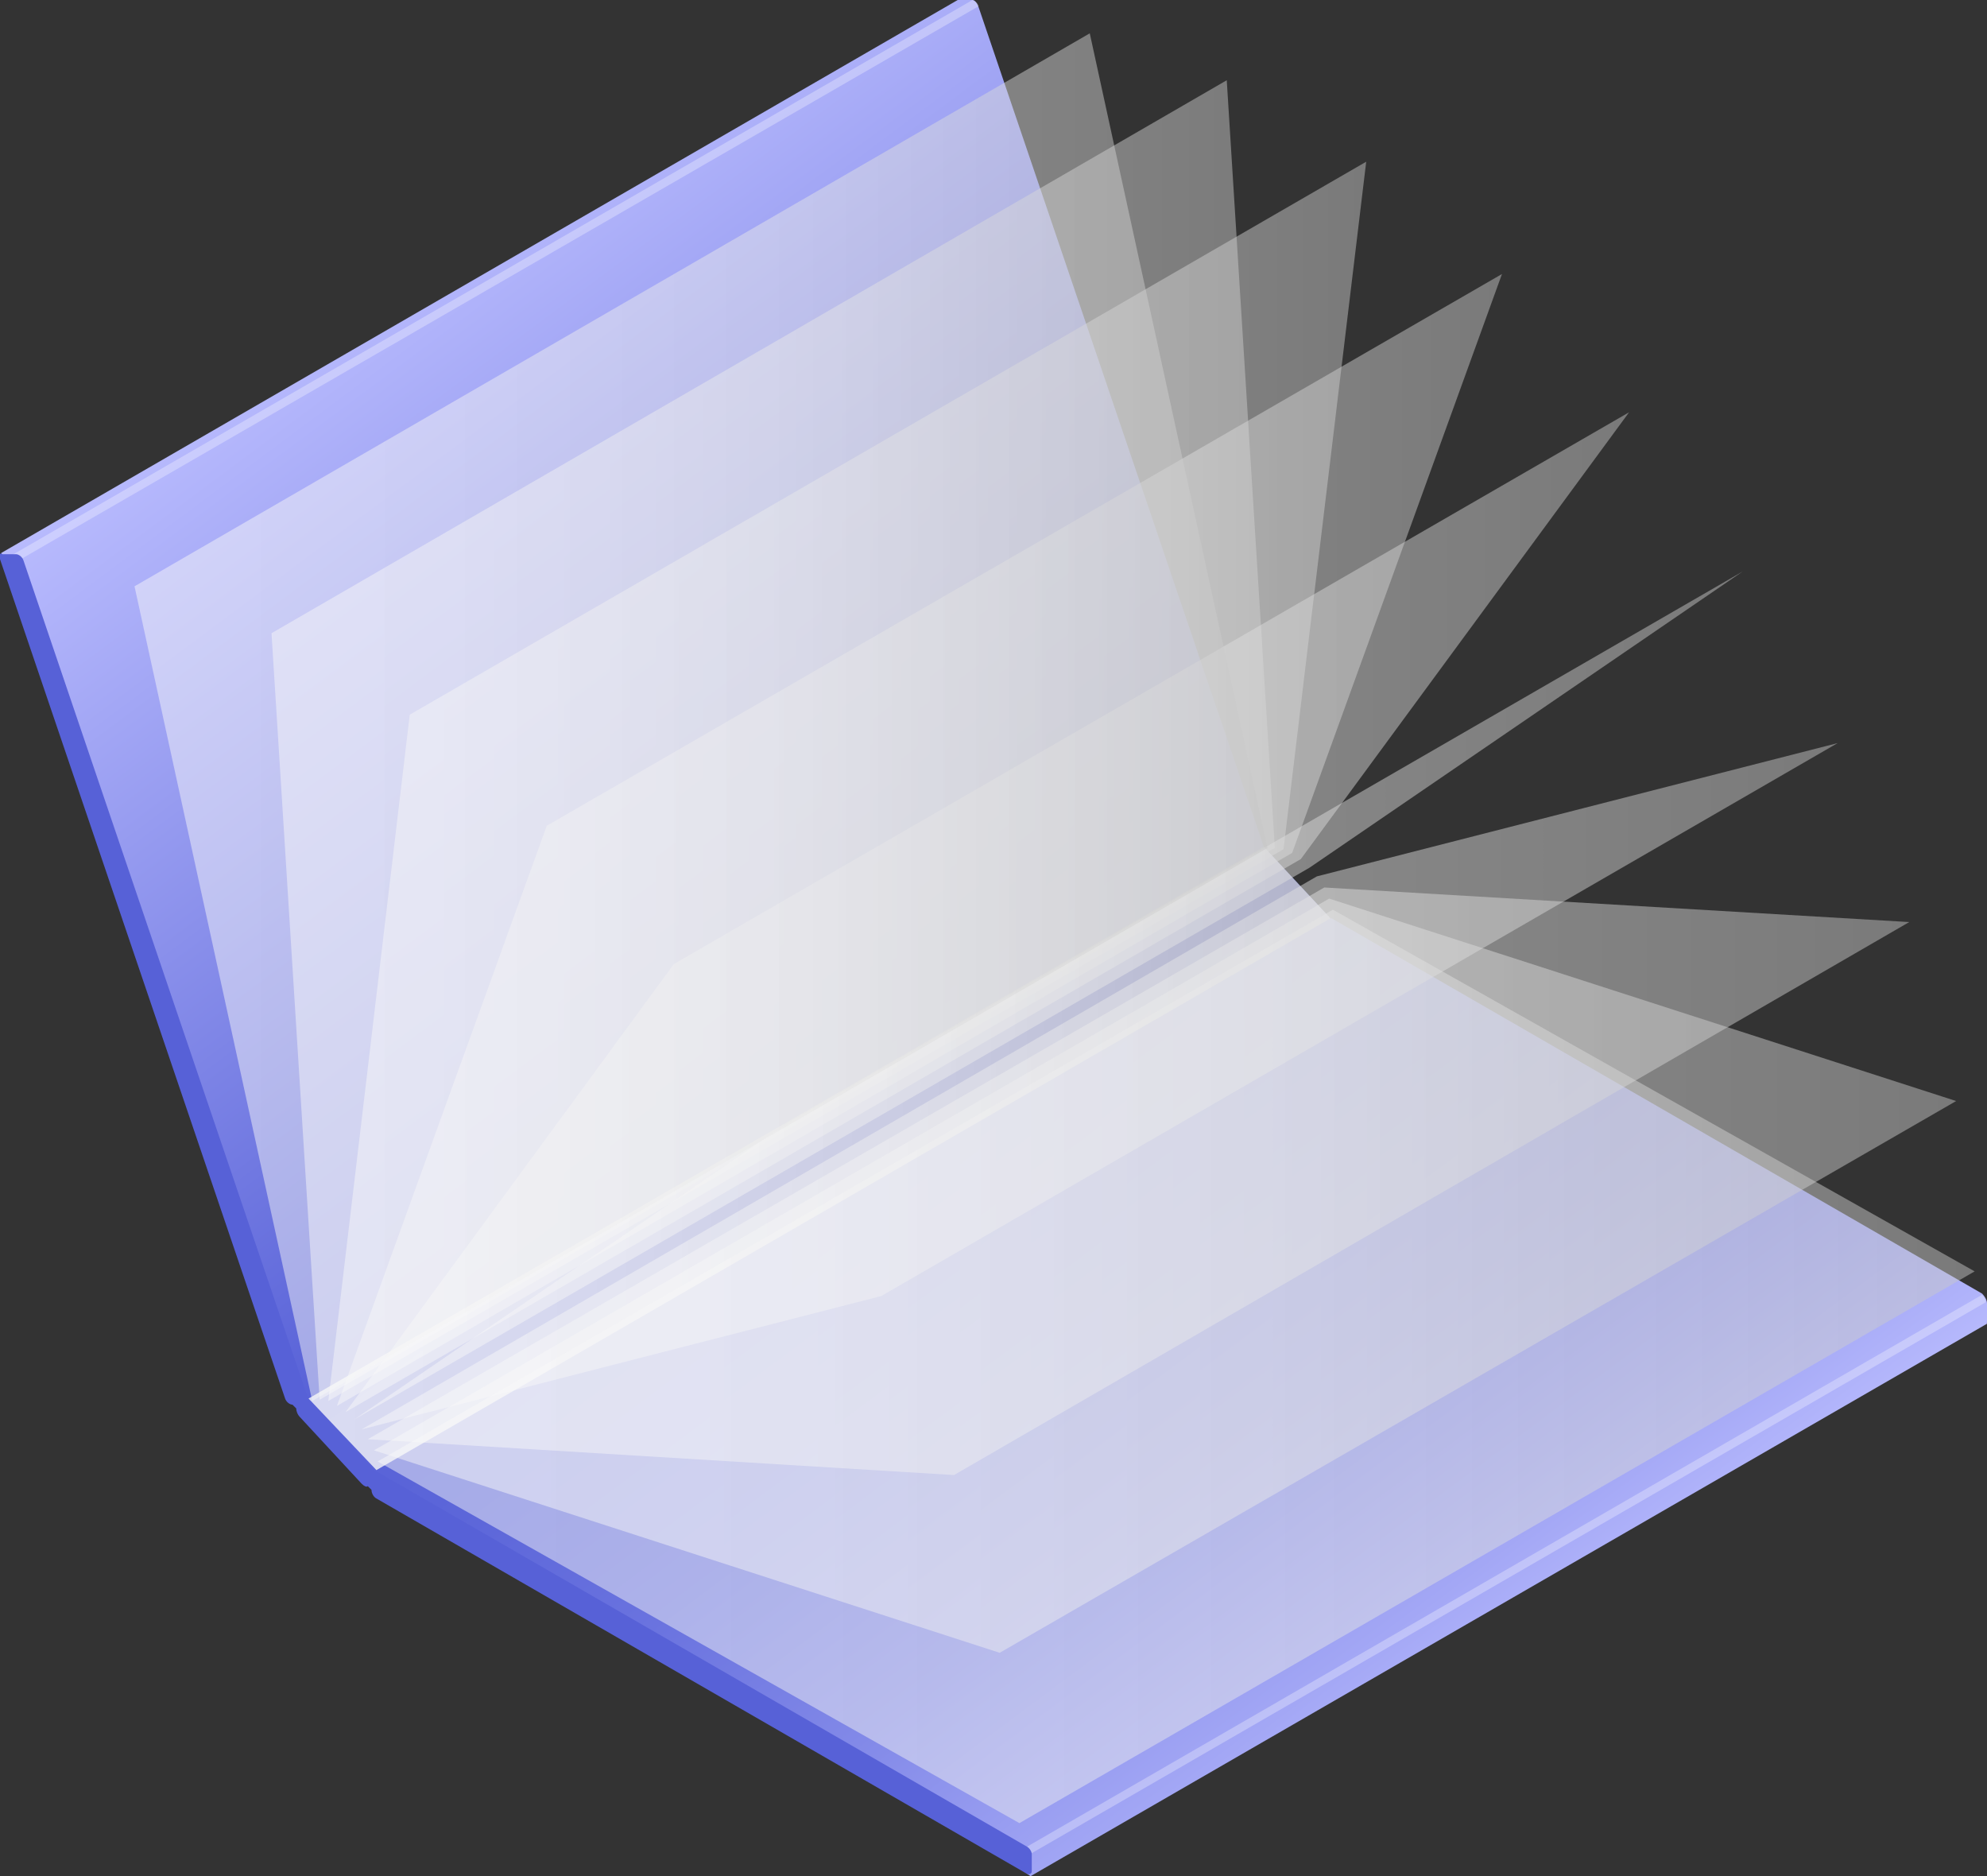
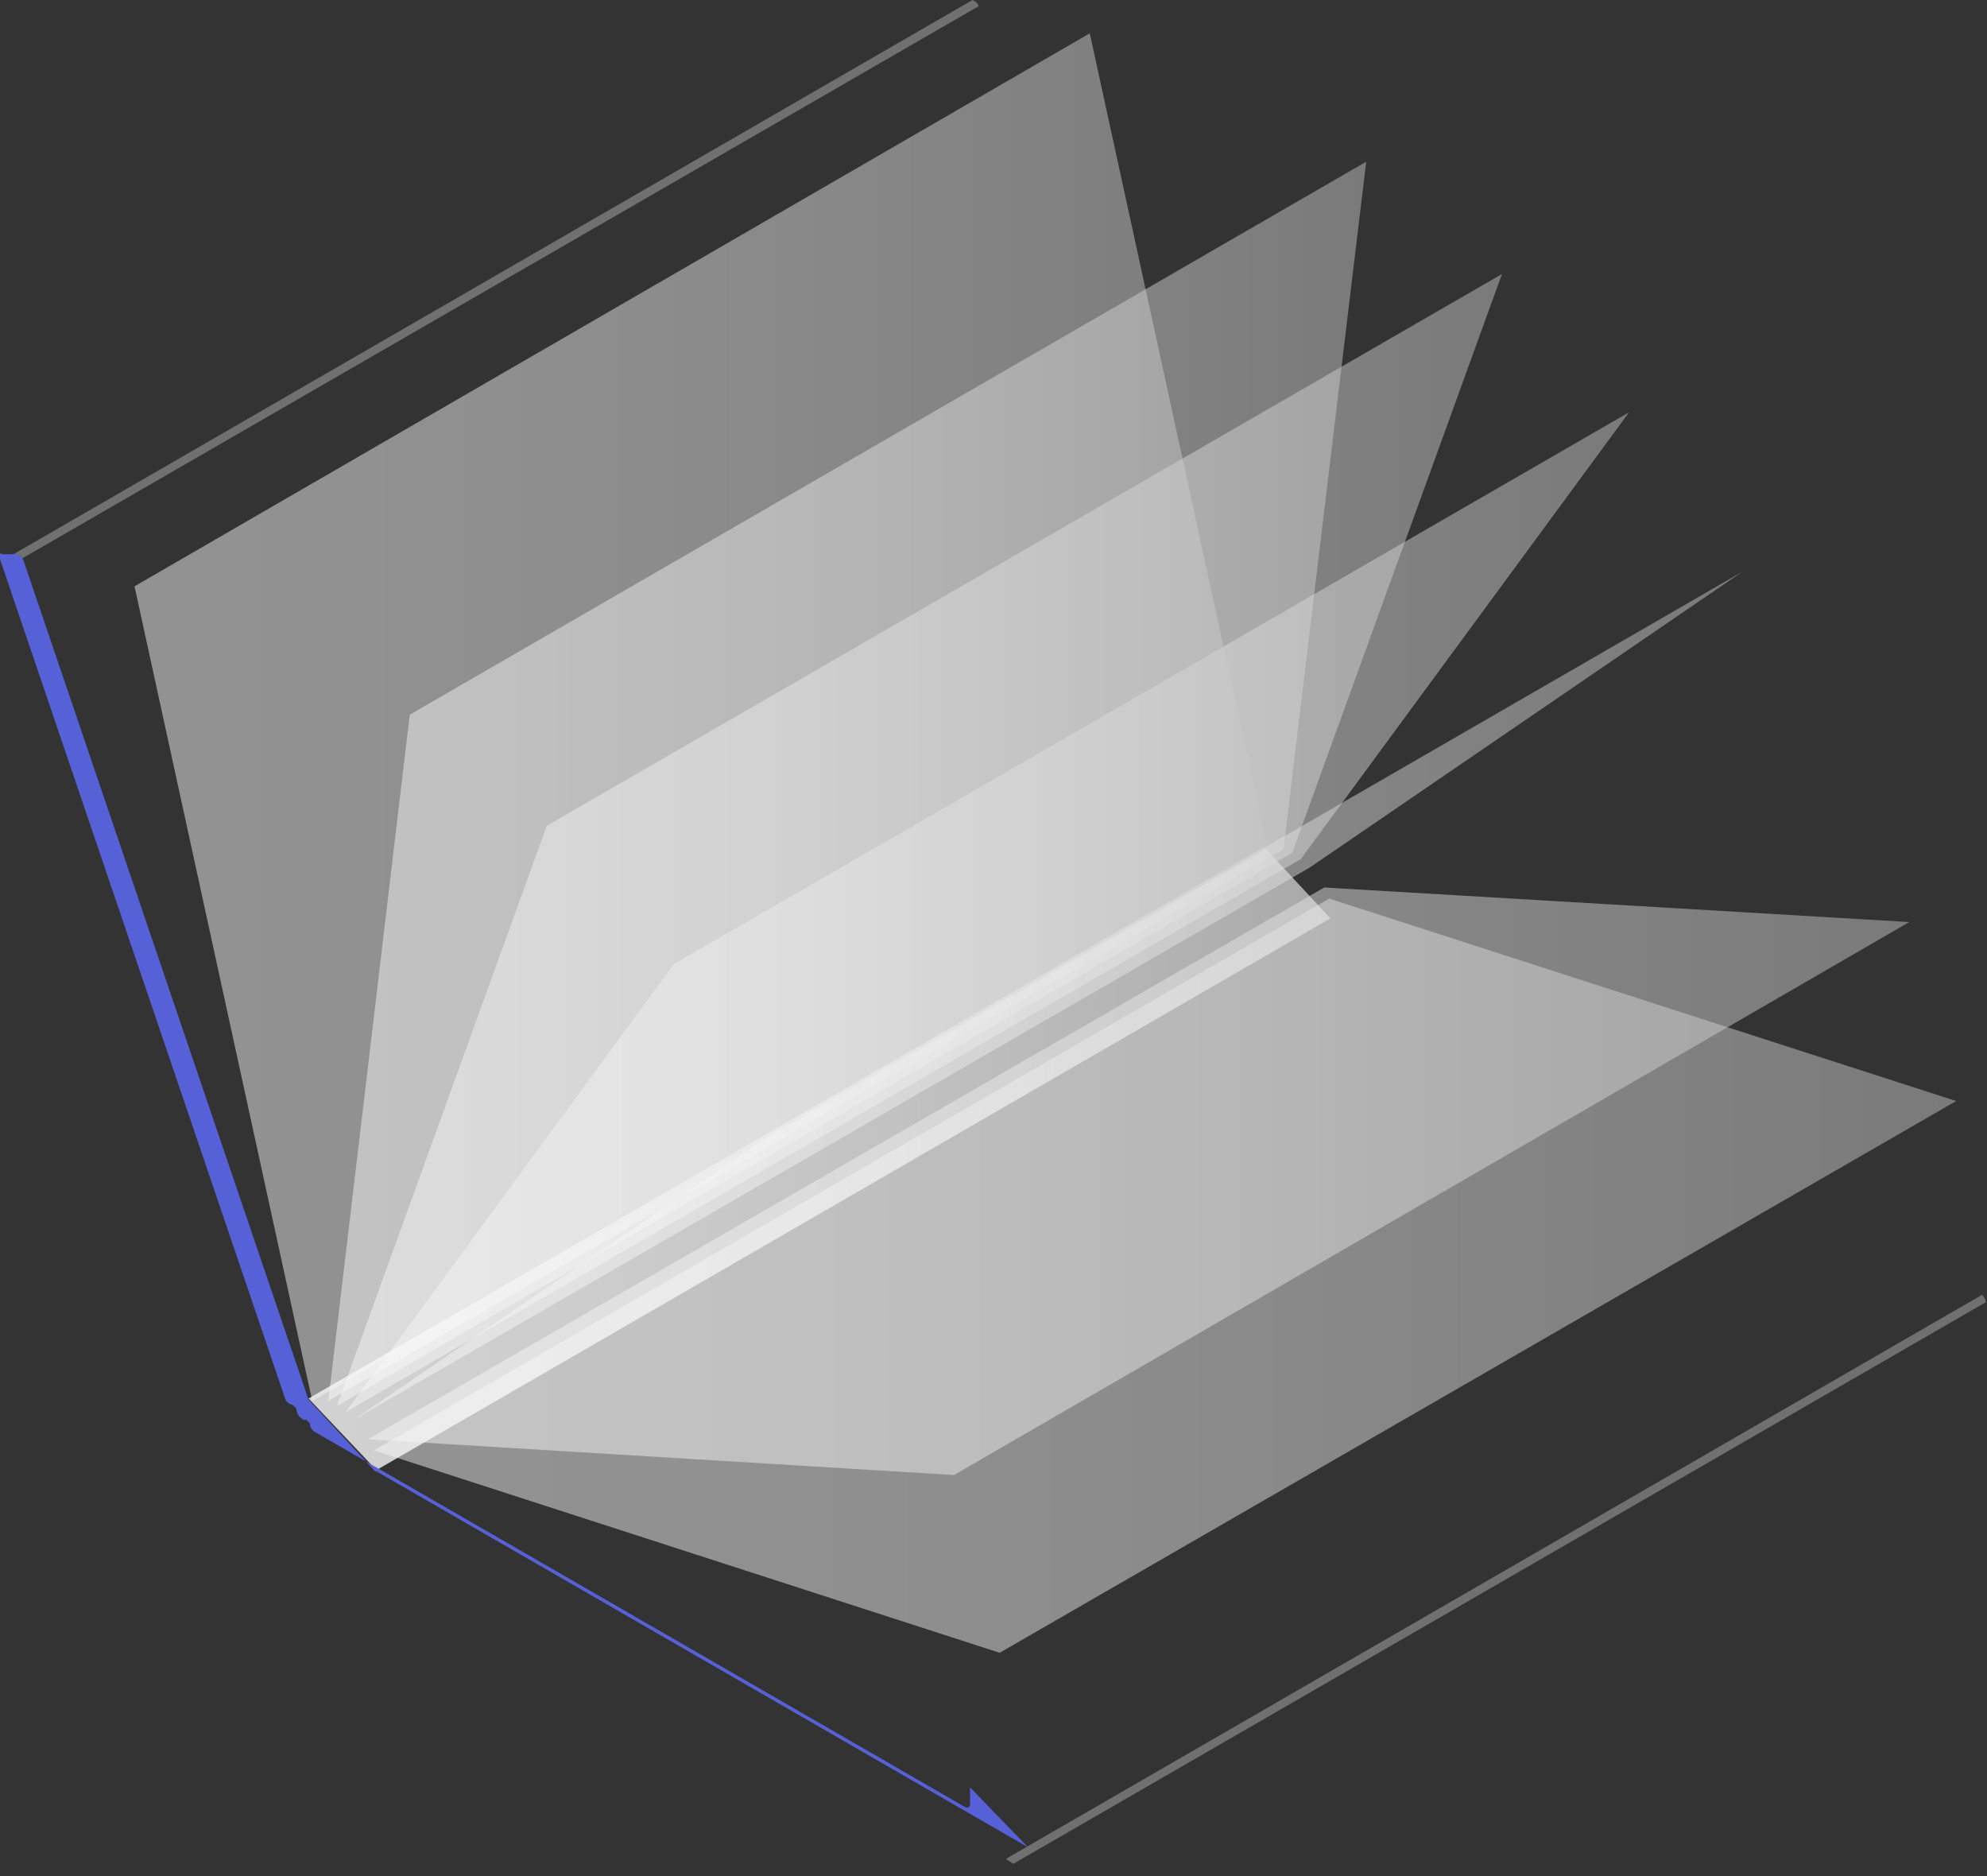
<svg xmlns="http://www.w3.org/2000/svg" version="1.1" id="Layer_1" x="0px" y="0px" viewBox="0 0 161 152" style="enable-background:new 0 0 161 152;" xml:space="preserve">
  <rect x="0" y="0" width="161" height="152" fill="#333333" stroke="none" />
  <style type="text/css">
	.st0{fill:url(#SVGID_1_);}
	.st1{opacity:0.8;fill:url(#SVGID_2_);}
	.st2{opacity:0.3;fill:#FFFFFF;}
	.st3{opacity:0.48;fill:url(#SVGID_3_);}
	.st4{opacity:0.48;fill:url(#SVGID_4_);}
	.st5{opacity:0.48;fill:url(#SVGID_5_);}
	.st6{opacity:0.48;fill:url(#SVGID_6_);}
	.st7{opacity:0.48;fill:url(#SVGID_7_);}
	.st8{opacity:0.48;fill:url(#SVGID_8_);}
	.st9{opacity:0.48;fill:url(#SVGID_9_);}
	.st10{opacity:0.48;fill:url(#SVGID_10_);}
	.st11{opacity:0.48;fill:url(#SVGID_11_);}
	.st12{opacity:0.48;fill:url(#SVGID_12_);}
	.st13{fill:url(#SVGID_13_);}
</style>
  <g>
    <g>
      <linearGradient id="SVGID_1_" gradientUnits="userSpaceOnUse" x1="27.037" y1="21.308" x2="117.855" y2="143.102">
        <stop offset="0" style="stop-color:#BCBEFF" />
        <stop offset="0.484" style="stop-color:#5761D7" />
        <stop offset="0.576" style="stop-color:#5C66D9" />
        <stop offset="0.684" style="stop-color:#6A73DF" />
        <stop offset="0.8" style="stop-color:#8289E8" />
        <stop offset="0.922" style="stop-color:#A3A7F5" />
        <stop offset="1" style="stop-color:#BCBEFF" />
      </linearGradient>
-       <path class="st0" d="M160.6,104.8l-52.7-30.4c0,0,0,0-0.1,0l0,0l-5.4-5.8l-23.1-68C79.2,0.3,79,0,78.8,0l-1.1,0c0,0-0.1,0-0.1,0    l0,0L0.1,44.8l24.6,69.1l4.6,5.6l11.1,6.7l34.1,19.4l9,6.4l77.4-44.7l0,0l0,0l0,0c0.1,0,0.1-0.1,0.1-0.3v-1.4    C161,105.3,160.8,105,160.6,104.8z" />
      <linearGradient id="SVGID_2_" gradientUnits="userSpaceOnUse" x1="24.989" y1="93.864" x2="107.833" y2="93.864">
        <stop offset="0" style="stop-color:#F9F9F9" />
        <stop offset="0.263" style="stop-color:#F4F4F4" />
        <stop offset="0.573" style="stop-color:#E6E6E6" />
        <stop offset="0.905" style="stop-color:#CECECE" />
        <stop offset="1" style="stop-color:#C6C6C6" />
      </linearGradient>
      <polygon class="st1" points="30.5,119.1 107.8,74.4 102.4,68.6 25,113.3   " />
    </g>
    <path class="st2" d="M82.1,151l78.8-45.5c0-0.2-0.1-0.4-0.3-0.6l-79.1,45.7L82.1,151z" />
    <path class="st2" d="M78.8,0L0.4,45.3l0.6,0.4L79.3,0.5C79.2,0.2,79,0.1,78.8,0z" />
    <linearGradient id="SVGID_3_" gradientUnits="userSpaceOnUse" x1="21.971" y1="59.973" x2="103.313" y2="59.973">
      <stop offset="0" style="stop-color:#F9F9F9" />
      <stop offset="0.263" style="stop-color:#F4F4F4" />
      <stop offset="0.573" style="stop-color:#E6E6E6" />
      <stop offset="0.905" style="stop-color:#CECECE" />
      <stop offset="1" style="stop-color:#C6C6C6" />
    </linearGradient>
-     <polygon class="st3" points="25.9,113.4 22,51.3 99.4,6.5 103.3,68.7  " />
    <linearGradient id="SVGID_4_" gradientUnits="userSpaceOnUse" x1="26.57" y1="63.336" x2="110.666" y2="63.336">
      <stop offset="0" style="stop-color:#F9F9F9" />
      <stop offset="0.263" style="stop-color:#F4F4F4" />
      <stop offset="0.573" style="stop-color:#E6E6E6" />
      <stop offset="0.905" style="stop-color:#CECECE" />
      <stop offset="1" style="stop-color:#C6C6C6" />
    </linearGradient>
    <polygon class="st4" points="26.6,113.5 33.2,57.9 110.7,13.1 104,68.8  " />
    <linearGradient id="SVGID_5_" gradientUnits="userSpaceOnUse" x1="27.281" y1="68.038" x2="121.691" y2="68.038">
      <stop offset="0" style="stop-color:#F9F9F9" />
      <stop offset="0.263" style="stop-color:#F4F4F4" />
      <stop offset="0.573" style="stop-color:#E6E6E6" />
      <stop offset="0.905" style="stop-color:#CECECE" />
      <stop offset="1" style="stop-color:#C6C6C6" />
    </linearGradient>
    <polygon class="st5" points="27.3,113.9 44.3,66.9 121.7,22.2 104.7,69.1  " />
    <linearGradient id="SVGID_6_" gradientUnits="userSpaceOnUse" x1="27.992" y1="73.884" x2="132.01" y2="73.884">
      <stop offset="0" style="stop-color:#F9F9F9" />
      <stop offset="0.263" style="stop-color:#F4F4F4" />
      <stop offset="0.573" style="stop-color:#E6E6E6" />
      <stop offset="0.905" style="stop-color:#CECECE" />
      <stop offset="1" style="stop-color:#C6C6C6" />
    </linearGradient>
    <polygon class="st6" points="28,114.4 54.6,78.1 132,33.4 105.4,69.6  " />
    <linearGradient id="SVGID_7_" gradientUnits="userSpaceOnUse" x1="28.674" y1="80.63" x2="141.195" y2="80.63">
      <stop offset="0" style="stop-color:#F9F9F9" />
      <stop offset="0.263" style="stop-color:#F4F4F4" />
      <stop offset="0.573" style="stop-color:#E6E6E6" />
      <stop offset="0.905" style="stop-color:#CECECE" />
      <stop offset="1" style="stop-color:#C6C6C6" />
    </linearGradient>
    <polygon class="st7" points="28.7,115 63.8,91 141.2,46.3 106.1,70.3  " />
    <linearGradient id="SVGID_8_" gradientUnits="userSpaceOnUse" x1="29.299" y1="87.997" x2="148.864" y2="87.997">
      <stop offset="0" style="stop-color:#F9F9F9" />
      <stop offset="0.263" style="stop-color:#F4F4F4" />
      <stop offset="0.573" style="stop-color:#E6E6E6" />
      <stop offset="0.905" style="stop-color:#CECECE" />
      <stop offset="1" style="stop-color:#C6C6C6" />
    </linearGradient>
-     <polygon class="st8" points="106.7,71 148.9,60.2 71.4,105 29.3,115.8  " />
    <linearGradient id="SVGID_9_" gradientUnits="userSpaceOnUse" x1="29.841" y1="95.678" x2="154.699" y2="95.678">
      <stop offset="0" style="stop-color:#F9F9F9" />
      <stop offset="0.263" style="stop-color:#F4F4F4" />
      <stop offset="0.573" style="stop-color:#E6E6E6" />
      <stop offset="0.905" style="stop-color:#CECECE" />
      <stop offset="1" style="stop-color:#C6C6C6" />
    </linearGradient>
    <polygon class="st9" points="107.3,71.9 154.7,74.7 77.3,119.5 29.8,116.6  " />
    <linearGradient id="SVGID_10_" gradientUnits="userSpaceOnUse" x1="30.277" y1="103.354" x2="158.457" y2="103.354">
      <stop offset="0" style="stop-color:#F9F9F9" />
      <stop offset="0.263" style="stop-color:#F4F4F4" />
      <stop offset="0.573" style="stop-color:#E6E6E6" />
      <stop offset="0.905" style="stop-color:#CECECE" />
      <stop offset="1" style="stop-color:#C6C6C6" />
    </linearGradient>
    <polygon class="st10" points="107.7,72.8 158.5,89.2 81,133.9 30.3,117.5  " />
    <linearGradient id="SVGID_11_" gradientUnits="userSpaceOnUse" x1="30.588" y1="110.706" x2="159.981" y2="110.706">
      <stop offset="0" style="stop-color:#F9F9F9" />
      <stop offset="0.263" style="stop-color:#F4F4F4" />
      <stop offset="0.573" style="stop-color:#E6E6E6" />
      <stop offset="0.905" style="stop-color:#CECECE" />
      <stop offset="1" style="stop-color:#C6C6C6" />
    </linearGradient>
-     <polygon class="st11" points="108,73.7 160,103 82.6,147.7 30.6,118.4  " />
    <linearGradient id="SVGID_12_" gradientUnits="userSpaceOnUse" x1="10.92" y1="58.089" x2="102.691" y2="58.089">
      <stop offset="0" style="stop-color:#F9F9F9" />
      <stop offset="0.263" style="stop-color:#F4F4F4" />
      <stop offset="0.573" style="stop-color:#E6E6E6" />
      <stop offset="0.905" style="stop-color:#CECECE" />
      <stop offset="1" style="stop-color:#C6C6C6" />
    </linearGradient>
    <polygon class="st12" points="102.7,68.7 25.3,113.5 10.9,47.5 88.3,2.7 102.7,68.7  " />
    <linearGradient id="SVGID_13_" gradientUnits="userSpaceOnUse" x1="-428.078" y1="1416.253" x2="-342.382" y2="1470.525" gradientTransform="matrix(0.866 0.5 0 1.155 365.752 -1372.517)">
      <stop offset="0" style="stop-color:#5761D7" />
      <stop offset="1" style="stop-color:#5761D7" />
    </linearGradient>
-     <path class="st13" d="M83.2,149.6l-52.7-30.4c0,0,0,0-0.1,0l0,0l-5.4-5.8l-23.1-68c-0.1-0.3-0.4-0.5-0.6-0.5l-1.1,0   C0,44.7-0.1,45,0,45.3l23.1,68c0.1,0.3,0.4,0.5,0.6,0.5l0.3,0.3c0,0.2,0.1,0.5,0.3,0.7l5,5.4c0.2,0.2,0.4,0.3,0.5,0.2l0.3,0.3   c0,0.3,0.2,0.6,0.4,0.7l52.7,30.4c0.2,0.1,0.4,0,0.4-0.2v-1.4C83.6,150,83.4,149.7,83.2,149.6z" />
+     <path class="st13" d="M83.2,149.6l-52.7-30.4c0,0,0,0-0.1,0l0,0l-5.4-5.8l-23.1-68c-0.1-0.3-0.4-0.5-0.6-0.5l-1.1,0   C0,44.7-0.1,45,0,45.3l23.1,68c0.1,0.3,0.4,0.5,0.6,0.5l0.3,0.3c0,0.2,0.1,0.5,0.3,0.7c0.2,0.2,0.4,0.3,0.5,0.2l0.3,0.3   c0,0.3,0.2,0.6,0.4,0.7l52.7,30.4c0.2,0.1,0.4,0,0.4-0.2v-1.4C83.6,150,83.4,149.7,83.2,149.6z" />
  </g>
</svg>